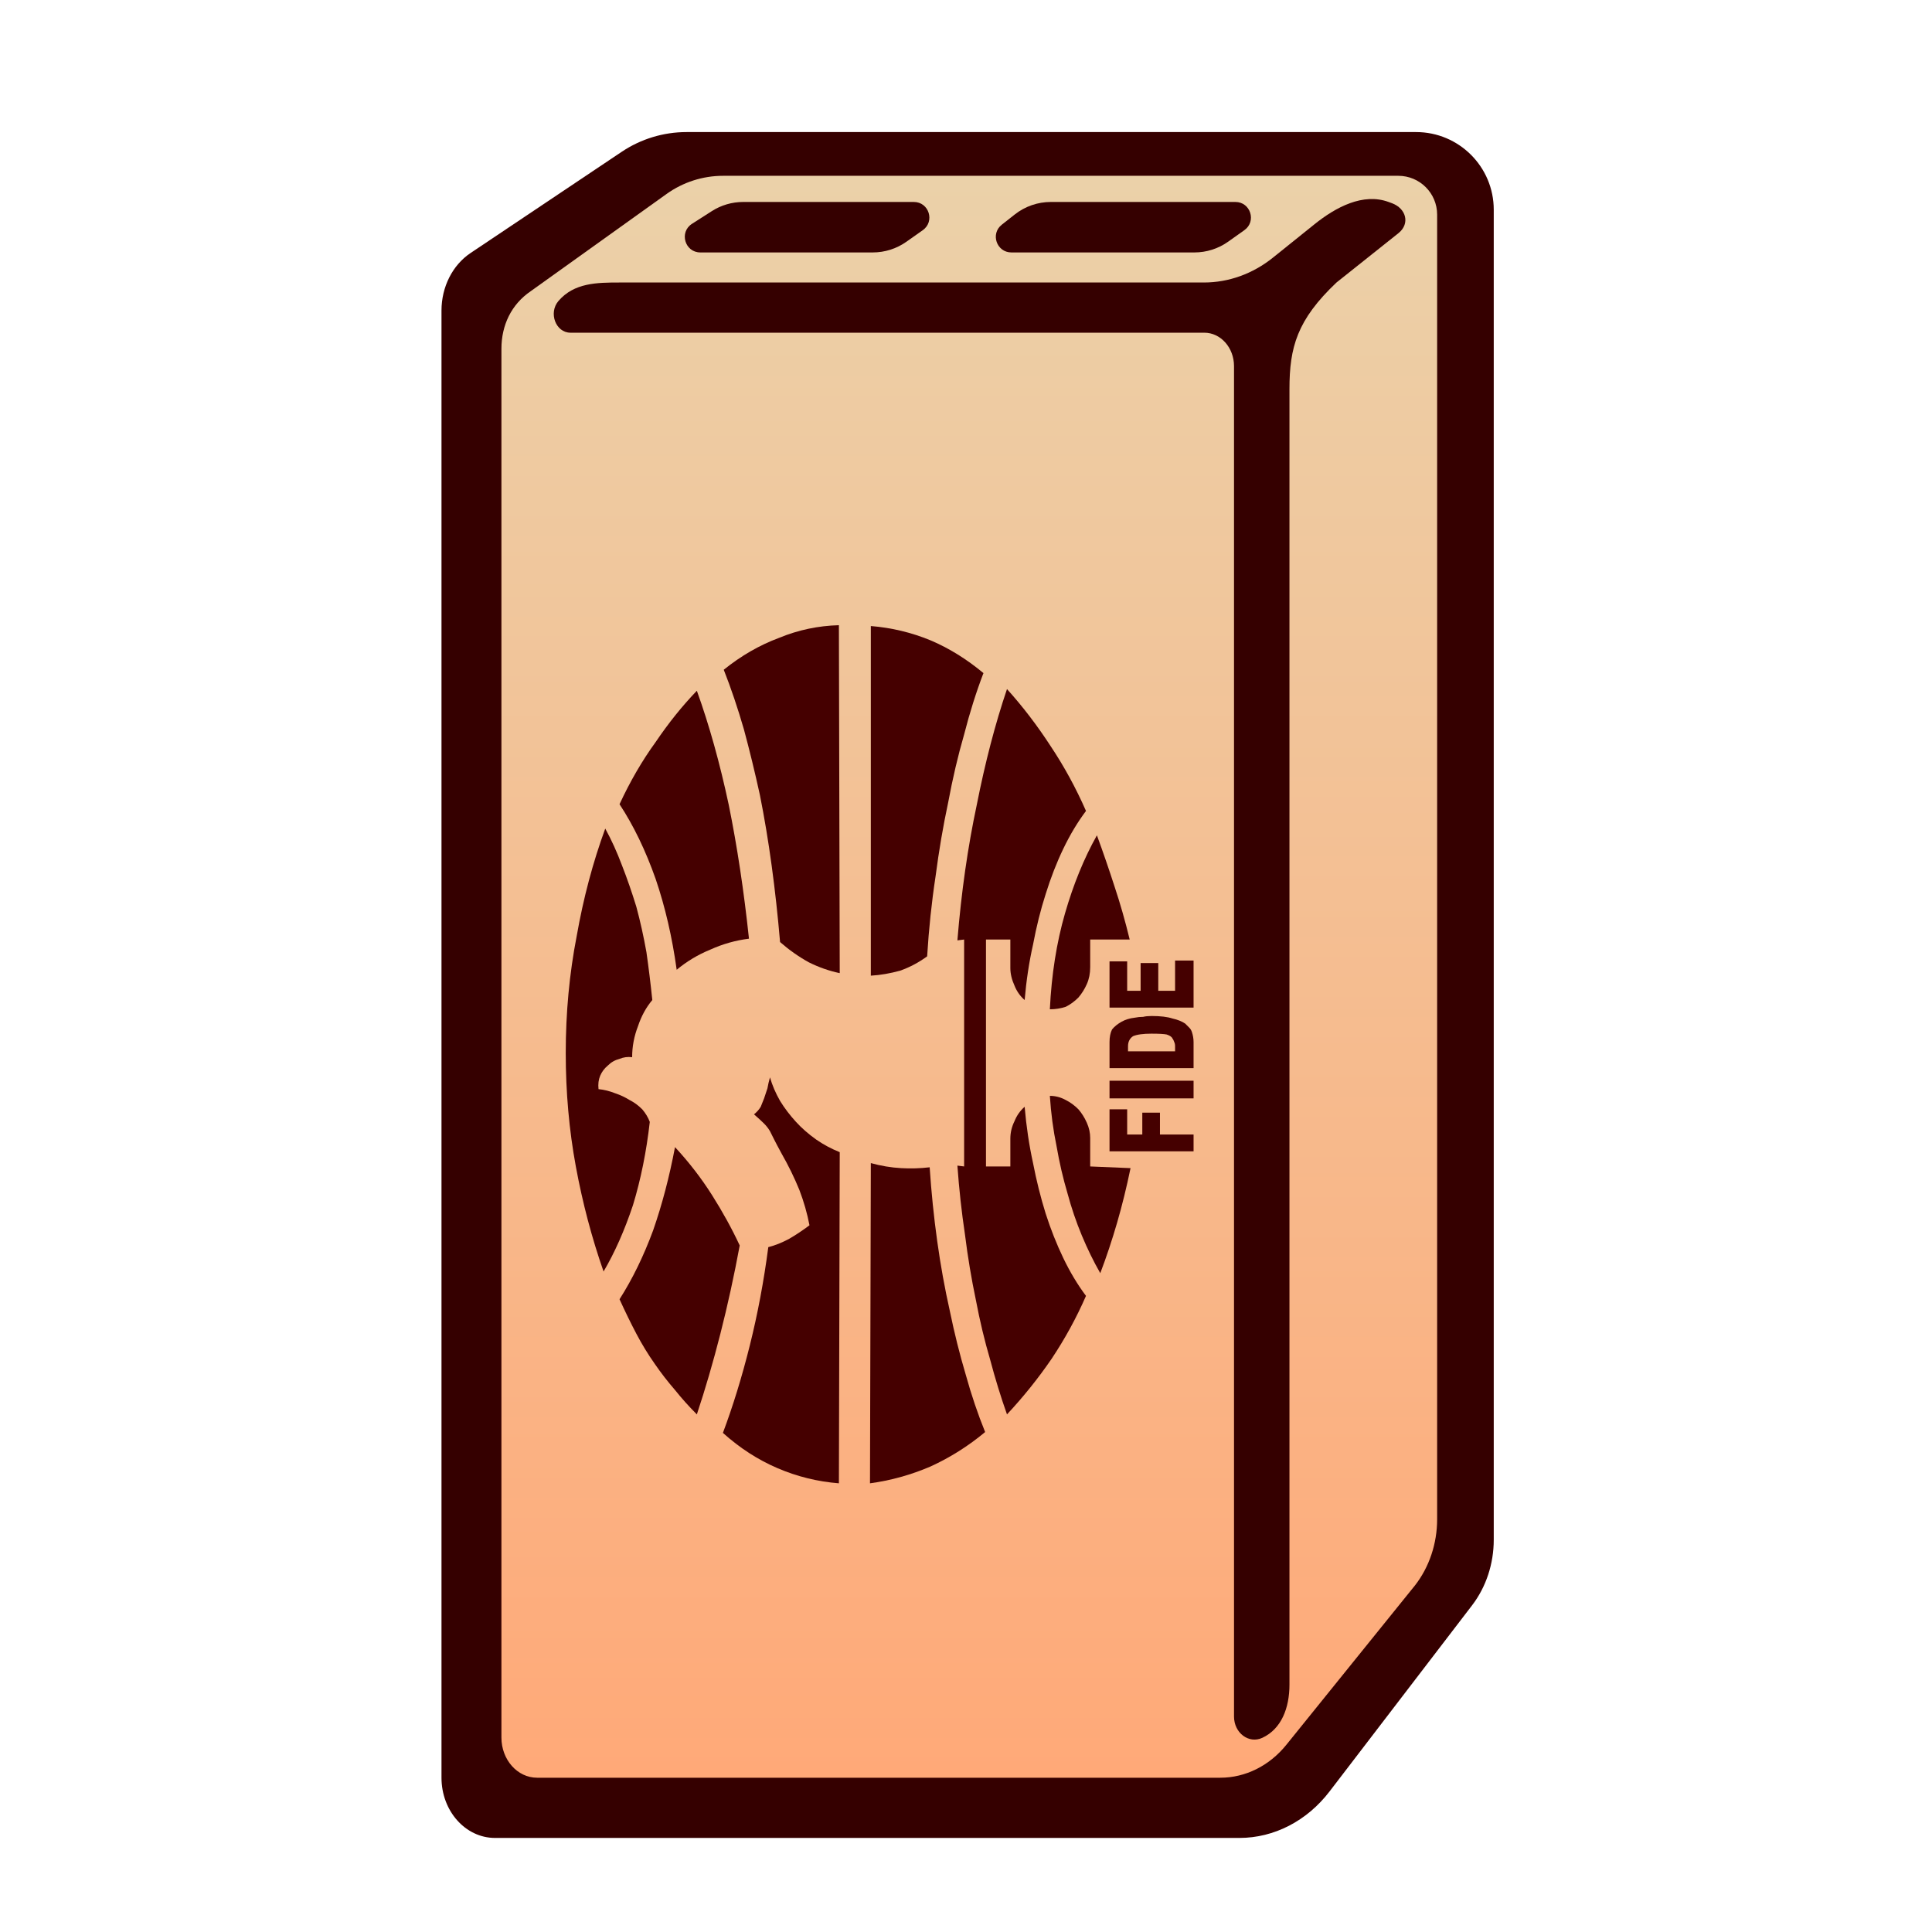
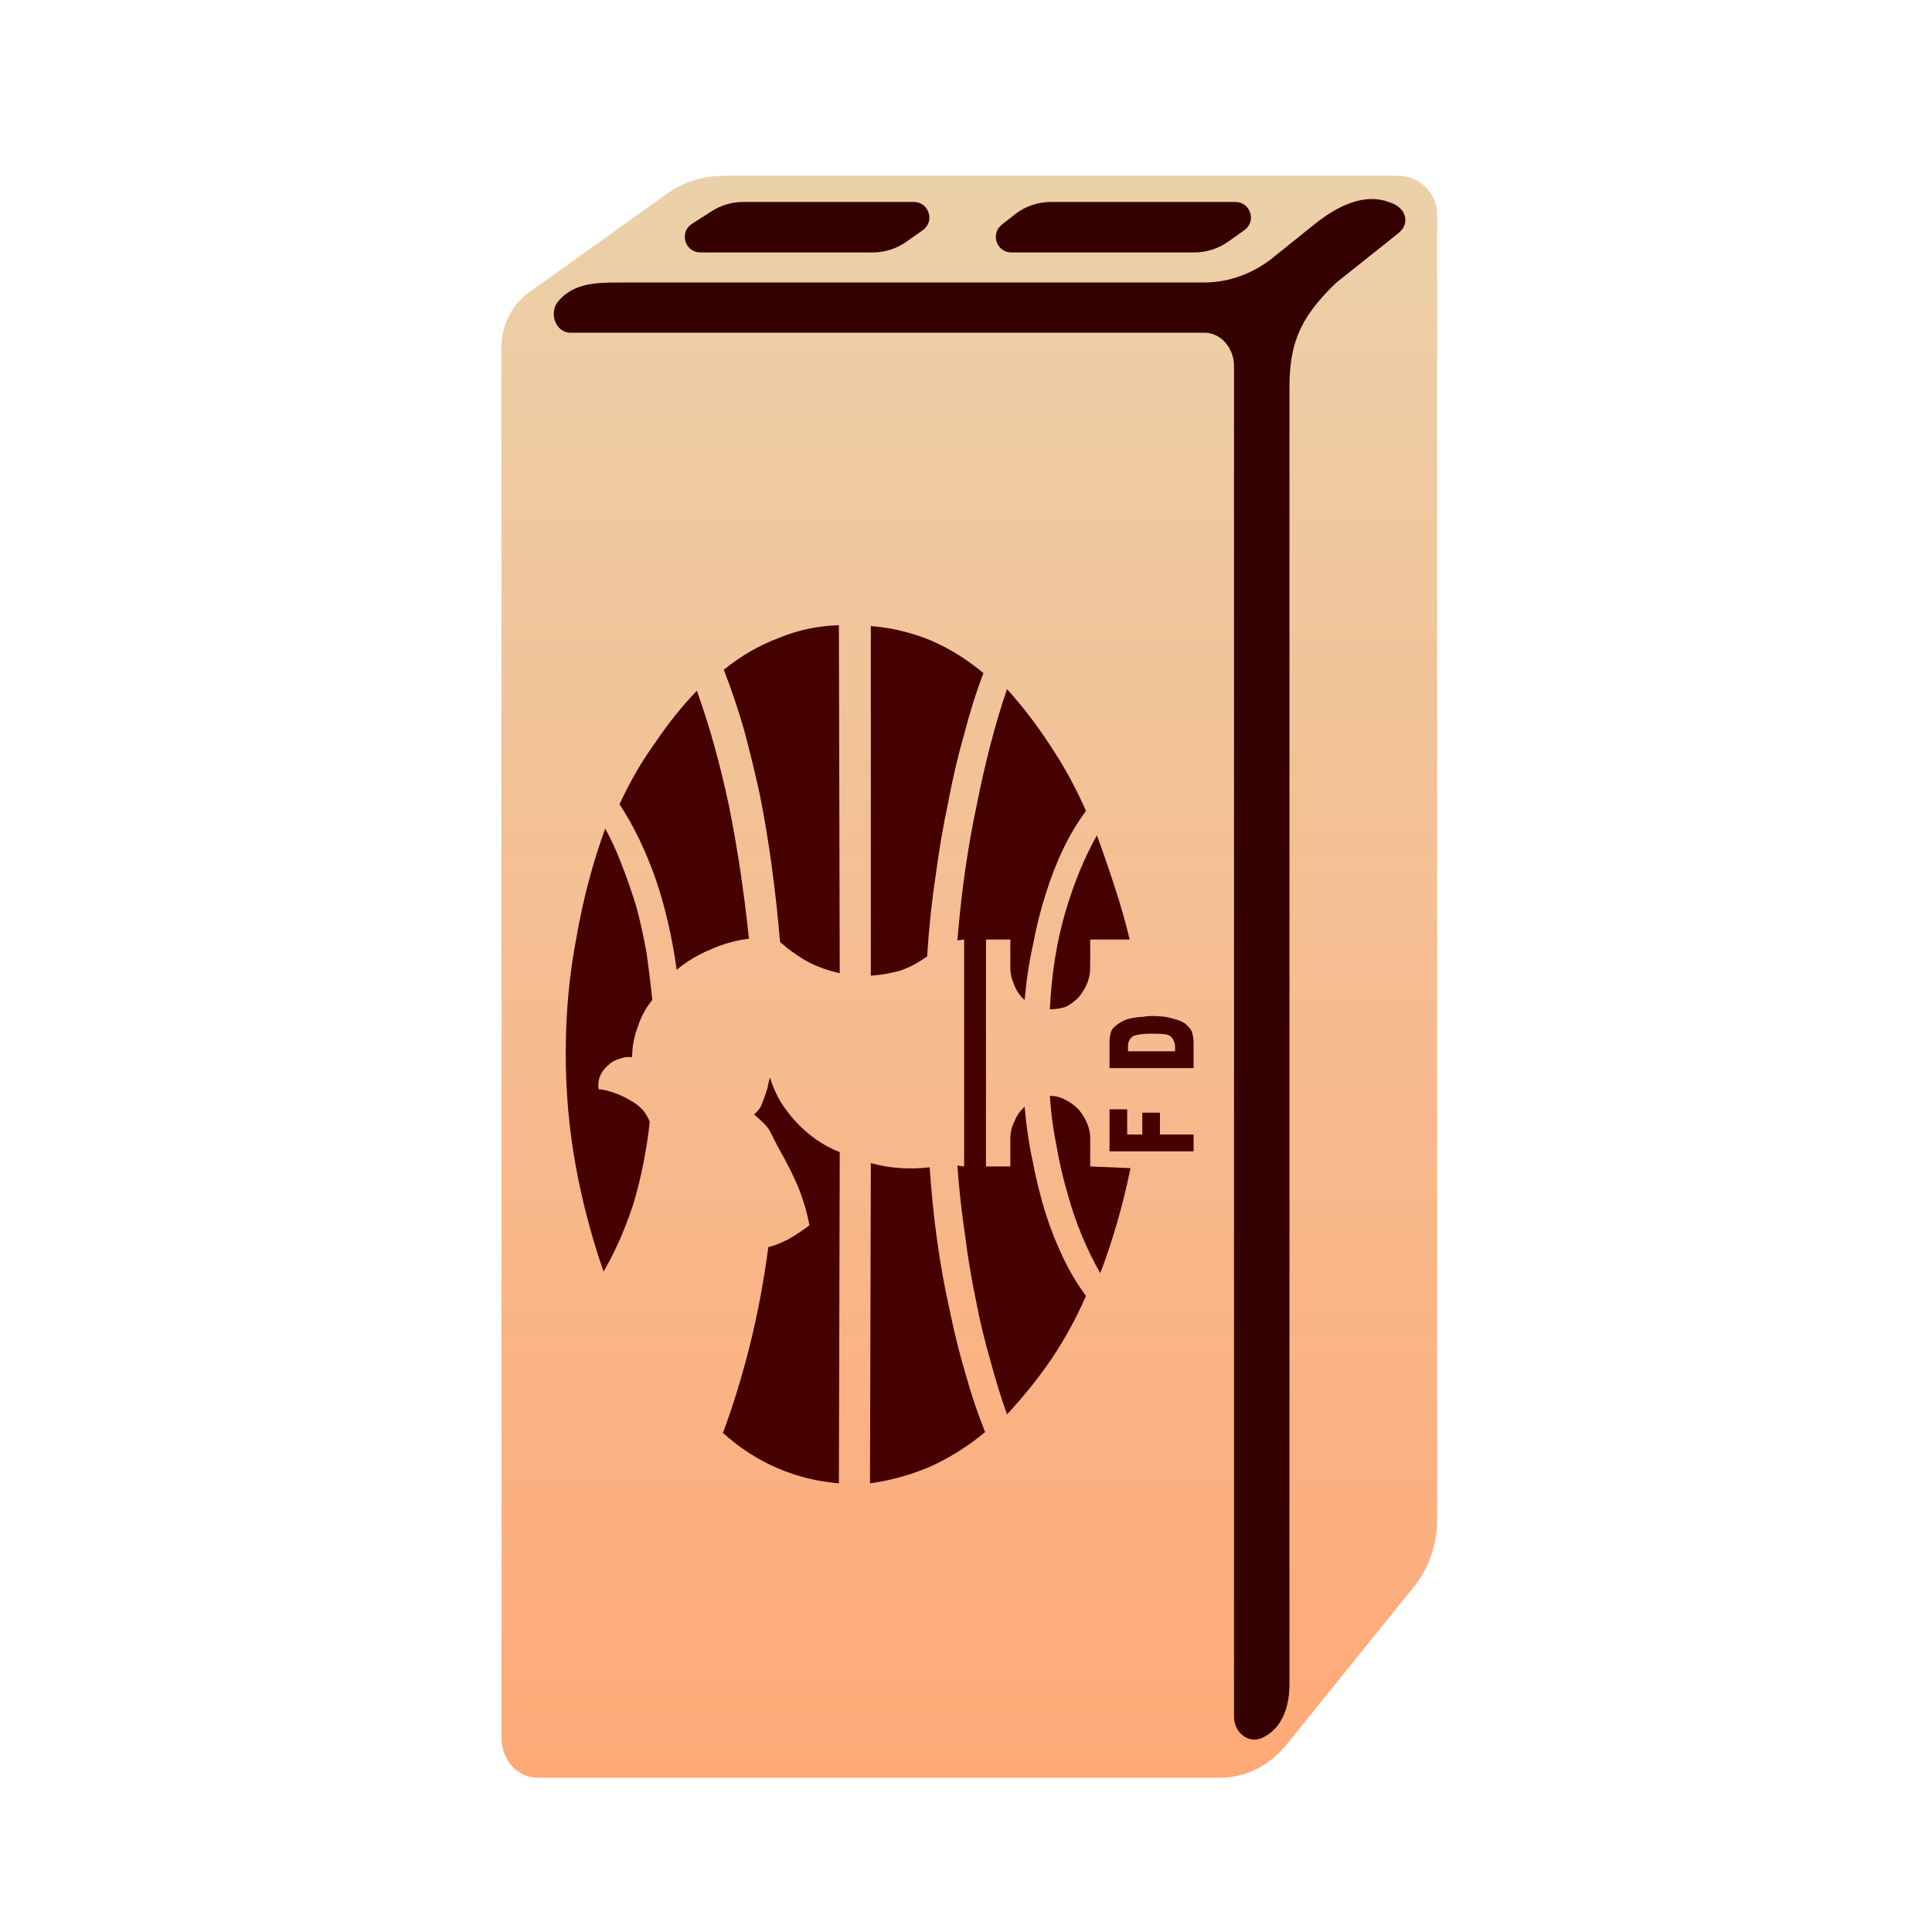
<svg xmlns="http://www.w3.org/2000/svg" width="512" height="512" viewBox="0 0 512 512" fill="none">
-   <path d="M328.469 487.071H131.179C123.348 487.071 117 479.927 117 471.114V82.292C117 76.041 119.925 70.253 124.698 67.056L164.771 40.22C169.853 36.817 175.831 35 181.948 35H375.279C386.645 35 395.859 44.214 395.859 55.58V408.05C395.859 414.422 393.826 420.583 390.129 425.41L352.339 474.759C346.353 482.576 337.638 487.071 328.469 487.071Z" fill="#350000" />
  <path d="M375.002 420.131C378.776 415.282 380.857 409.055 380.857 402.609V56.88C380.857 51.197 376.25 46.59 370.567 46.59H191.628C186.258 46.59 181.022 48.271 176.656 51.396L140.668 77.154C135.522 80.653 132.884 86.156 132.884 92.446V460.477C132.884 466.352 137.116 471.115 142.337 471.115H323.393C330.055 471.115 336.408 467.95 340.887 462.4L375.002 420.131Z" fill="url(#paint0_linear_487_97)" />
  <path d="M319.149 88.168H151.168C147.275 88.168 145.293 82.903 148.002 79.757C152.153 74.934 158.216 74.867 164.183 74.867H319.047C325.613 74.867 332.015 72.558 337.359 68.264L348.331 59.447C353.973 54.912 361.232 51.021 368.019 53.535L368.891 53.858C372.625 55.241 373.736 59.24 370.649 61.754L354.185 74.867C343.734 84.769 341.721 92.023 341.721 103.114V446.435C341.721 452.616 339.598 458.187 334.521 460.544C330.95 462.202 327.027 459.247 327.027 454.9V97.032C327.027 92.136 323.5 88.168 319.149 88.168Z" fill="#350000" />
  <path d="M183.383 59.316L188.632 55.957C191.116 54.367 194.003 53.522 196.953 53.522H242.171C246.186 53.522 247.825 58.684 244.545 61L240.196 64.072C237.592 65.911 234.481 66.899 231.292 66.899H185.602C181.49 66.899 179.92 61.533 183.383 59.316Z" fill="#350000" />
  <path d="M268.929 56.833L265.479 59.55C262.411 61.967 264.12 66.899 268.027 66.899H316.536C319.739 66.899 322.863 65.903 325.474 64.048L329.774 60.994C333.043 58.672 331.4 53.522 327.39 53.522H278.48C275.015 53.522 271.651 54.688 268.929 56.833Z" fill="#350000" />
  <path d="M210.956 297.318C209.323 295.536 207.912 293.68 206.725 291.749C205.537 289.67 204.646 287.592 204.052 285.513C203.755 286.552 203.532 287.517 203.384 288.408L202.493 291.081L201.602 293.308C201.156 294.051 200.562 294.719 199.82 295.313C201.008 296.352 201.899 297.169 202.493 297.763C203.087 298.357 203.606 299.025 204.052 299.768L205.165 301.995C205.611 302.886 206.279 304.148 207.17 305.781C208.952 308.9 210.511 312.092 211.847 315.359C213.035 318.477 213.926 321.595 214.52 324.714C212.738 326.05 210.956 327.238 209.175 328.277C207.244 329.317 205.388 330.059 203.606 330.505C202.418 339.562 200.785 348.249 198.706 356.564C196.627 364.879 194.252 372.601 191.579 379.728C196.033 383.737 200.859 386.856 206.056 389.083C211.253 391.31 216.673 392.647 222.316 393.092L222.539 305.336C220.311 304.445 218.232 303.331 216.302 301.995C214.223 300.51 212.441 298.951 210.956 297.318Z" fill="#450000" />
-   <path d="M190.911 353.446C192.841 345.873 194.549 338.077 196.033 330.059C193.955 325.604 191.505 321.15 188.683 316.695C185.862 312.24 182.595 308.009 178.883 303.999C177.398 311.869 175.468 319.219 173.092 326.05C170.568 332.88 167.598 338.968 164.183 344.314C165.668 347.581 167.153 350.625 168.637 353.446C170.122 356.267 171.756 358.94 173.538 361.464C175.171 363.84 176.953 366.142 178.883 368.369C180.665 370.596 182.595 372.749 184.674 374.828C186.901 368.146 188.98 361.019 190.911 353.446Z" fill="#450000" />
  <path d="M288.022 260.79C288.616 259.453 288.913 257.968 288.913 256.335V248.985H299.381C298.193 244.085 296.857 239.407 295.372 234.953C293.887 230.35 292.328 225.821 290.694 221.366C287.279 227.454 284.458 234.359 282.231 242.08C280.003 249.801 278.667 258.265 278.221 267.471C279.706 267.471 281.117 267.249 282.453 266.803C283.641 266.209 284.755 265.393 285.794 264.353C286.685 263.314 287.428 262.126 288.022 260.79Z" fill="#450000" />
  <path d="M282.453 291.526C281.117 290.784 279.706 290.413 278.221 290.413C278.518 295.016 279.112 299.471 280.003 303.777C280.746 308.083 281.711 312.241 282.899 316.25C283.938 320.11 285.2 323.823 286.685 327.386C288.17 330.95 289.803 334.291 291.585 337.409C293.219 333.103 294.704 328.648 296.04 324.045C297.376 319.442 298.564 314.616 299.604 309.568L288.913 309.122V301.549C288.913 300.213 288.616 298.877 288.022 297.54C287.428 296.204 286.685 295.016 285.794 293.977C284.755 292.937 283.641 292.12 282.453 291.526Z" fill="#450000" />
  <path d="M268.867 261.235C269.461 262.72 270.352 263.982 271.539 265.021C271.985 259.824 272.727 254.924 273.767 250.321C274.658 245.57 275.771 241.115 277.108 236.957C278.444 232.651 280.003 228.642 281.785 224.93C283.567 221.218 285.572 217.877 287.799 214.907C285.126 208.819 282.008 203.102 278.444 197.756C274.88 192.262 271.02 187.214 266.862 182.611C263.744 191.817 261.071 202.063 258.844 213.348C256.468 224.484 254.76 236.438 253.721 249.207L255.503 248.985V309.122L253.721 308.9C254.166 315.136 254.835 321.224 255.726 327.164C256.468 333.103 257.433 338.894 258.621 344.537C259.66 350.031 260.923 355.302 262.407 360.351C263.744 365.399 265.229 370.225 266.862 374.828C271.168 370.225 275.103 365.325 278.667 360.128C282.231 354.782 285.275 349.214 287.799 343.423C285.572 340.453 283.567 337.112 281.785 333.4C280.003 329.688 278.444 325.753 277.108 321.595C275.771 317.289 274.658 312.834 273.767 308.231C272.727 303.48 271.985 298.505 271.539 293.308C270.352 294.348 269.461 295.61 268.867 297.095C268.124 298.58 267.753 300.139 267.753 301.772V309.122H261.294V248.985H267.753V256.558C267.753 258.042 268.124 259.602 268.867 261.235Z" fill="#450000" />
  <path d="M188.238 251.658C191.505 250.173 194.92 249.207 198.484 248.762C197.147 236.141 195.365 224.336 193.138 213.348C190.762 202.211 187.941 192.114 184.674 183.056C180.813 187.065 177.175 191.594 173.76 196.643C170.197 201.543 167.004 207.037 164.183 213.125C167.895 218.767 171.087 225.375 173.76 232.948C176.285 240.372 178.141 248.391 179.329 257.003C182.001 254.776 184.971 252.994 188.238 251.658Z" fill="#450000" />
  <path d="M163.069 289.745C161.584 289.151 160.099 288.779 158.615 288.631C158.466 287.295 158.615 286.107 159.06 285.067C159.505 284.028 160.174 283.137 161.065 282.394C161.956 281.504 162.995 280.91 164.183 280.613C165.222 280.167 166.336 280.019 167.524 280.167C167.524 277.346 168.044 274.599 169.083 271.926C169.974 269.253 171.236 266.952 172.869 265.021C172.424 260.715 171.904 256.483 171.31 252.326C170.568 248.168 169.677 244.159 168.637 240.298C167.45 236.438 166.187 232.8 164.851 229.384C163.515 225.821 162.03 222.554 160.396 219.584C157.13 228.493 154.605 237.997 152.824 248.094C150.893 258.042 149.928 268.362 149.928 279.054C149.928 289.448 150.819 299.471 152.601 309.122C154.383 318.774 156.833 328.054 159.951 336.964C162.921 331.915 165.519 326.05 167.747 319.368C169.825 312.538 171.31 305.187 172.201 297.318C171.756 296.13 171.088 295.016 170.197 293.977C169.157 292.937 168.044 292.12 166.856 291.526C165.668 290.784 164.406 290.19 163.069 289.745Z" fill="#450000" />
  <path d="M214.297 254.999C216.97 256.335 219.717 257.3 222.539 257.894L222.316 165.683C216.822 165.832 211.55 166.945 206.502 169.024C201.305 170.954 196.405 173.776 191.802 177.488C193.732 182.388 195.514 187.659 197.147 193.302C198.632 198.796 200.043 204.587 201.379 210.675C202.567 216.614 203.606 222.851 204.497 229.384C205.388 235.918 206.131 242.674 206.725 249.653C209.1 251.732 211.625 253.514 214.297 254.999Z" fill="#450000" />
  <path d="M230.78 165.906V258.562C233.304 258.414 235.902 257.968 238.575 257.226C241.099 256.335 243.475 255.073 245.703 253.439C246.148 246.163 246.891 239.11 247.93 232.28C248.821 225.449 249.935 218.916 251.271 212.679C252.459 206.294 253.869 200.281 255.503 194.638C256.988 188.847 258.695 183.427 260.626 178.379C256.171 174.667 251.494 171.771 246.594 169.692C241.545 167.613 236.274 166.351 230.78 165.906Z" fill="#450000" />
  <path d="M248.375 328.945C247.484 322.56 246.816 316.027 246.371 309.345C243.847 309.642 241.322 309.716 238.798 309.568C236.125 309.419 233.452 308.974 230.78 308.231L230.557 393.092C236.051 392.35 241.396 390.865 246.594 388.637C251.791 386.262 256.616 383.218 261.071 379.505C259.141 374.754 257.433 369.705 255.948 364.36C254.315 358.866 252.904 353.223 251.716 347.432C250.38 341.493 249.266 335.33 248.375 328.945Z" fill="#450000" />
  <path d="M294.035 293.977V305.113H316.309V300.658H307.399V294.867H302.722V300.658H298.713V293.977H294.035Z" fill="#450000" />
-   <path d="M294.035 286.404V291.081H316.309V286.404H294.035Z" fill="#450000" />
  <path fill-rule="evenodd" clip-rule="evenodd" d="M294.035 276.158V283.063H316.308V276.158C316.308 275.267 316.16 274.376 315.863 273.485C315.715 273.04 315.492 272.669 315.195 272.372L314.081 271.258C313.19 270.664 312.077 270.218 310.74 269.921C309.404 269.476 307.548 269.253 305.172 269.253C304.281 269.253 303.539 269.328 302.945 269.476C302.202 269.476 301.46 269.55 300.717 269.699C299.381 269.847 298.193 270.218 297.154 270.812C296.114 271.406 295.298 272.075 294.704 272.817C294.258 273.708 294.035 274.822 294.035 276.158ZM311.408 278.608H298.935L298.936 277.272C298.936 276.084 299.381 275.193 300.272 274.599C301.311 274.153 302.945 273.931 305.172 273.931C307.102 273.931 308.439 274.005 309.181 274.153C310.072 274.45 310.592 274.822 310.74 275.267C310.889 275.416 311.037 275.713 311.186 276.158C311.334 276.455 311.408 276.826 311.408 277.272V278.608Z" fill="#450000" />
-   <path d="M294.035 254.776V267.026H316.309V254.553H311.408V262.571H306.954V255.221H302.276V262.571H298.713V254.776H294.035Z" fill="#450000" />
  <defs>
    <linearGradient id="paint0_linear_487_97" x1="256.87" y1="46.59" x2="256.87" y2="471.115" gradientUnits="userSpaceOnUse">
      <stop stop-color="#EBD1A9" />
      <stop offset="1" stop-color="#FFA978" />
    </linearGradient>
  </defs>
</svg>